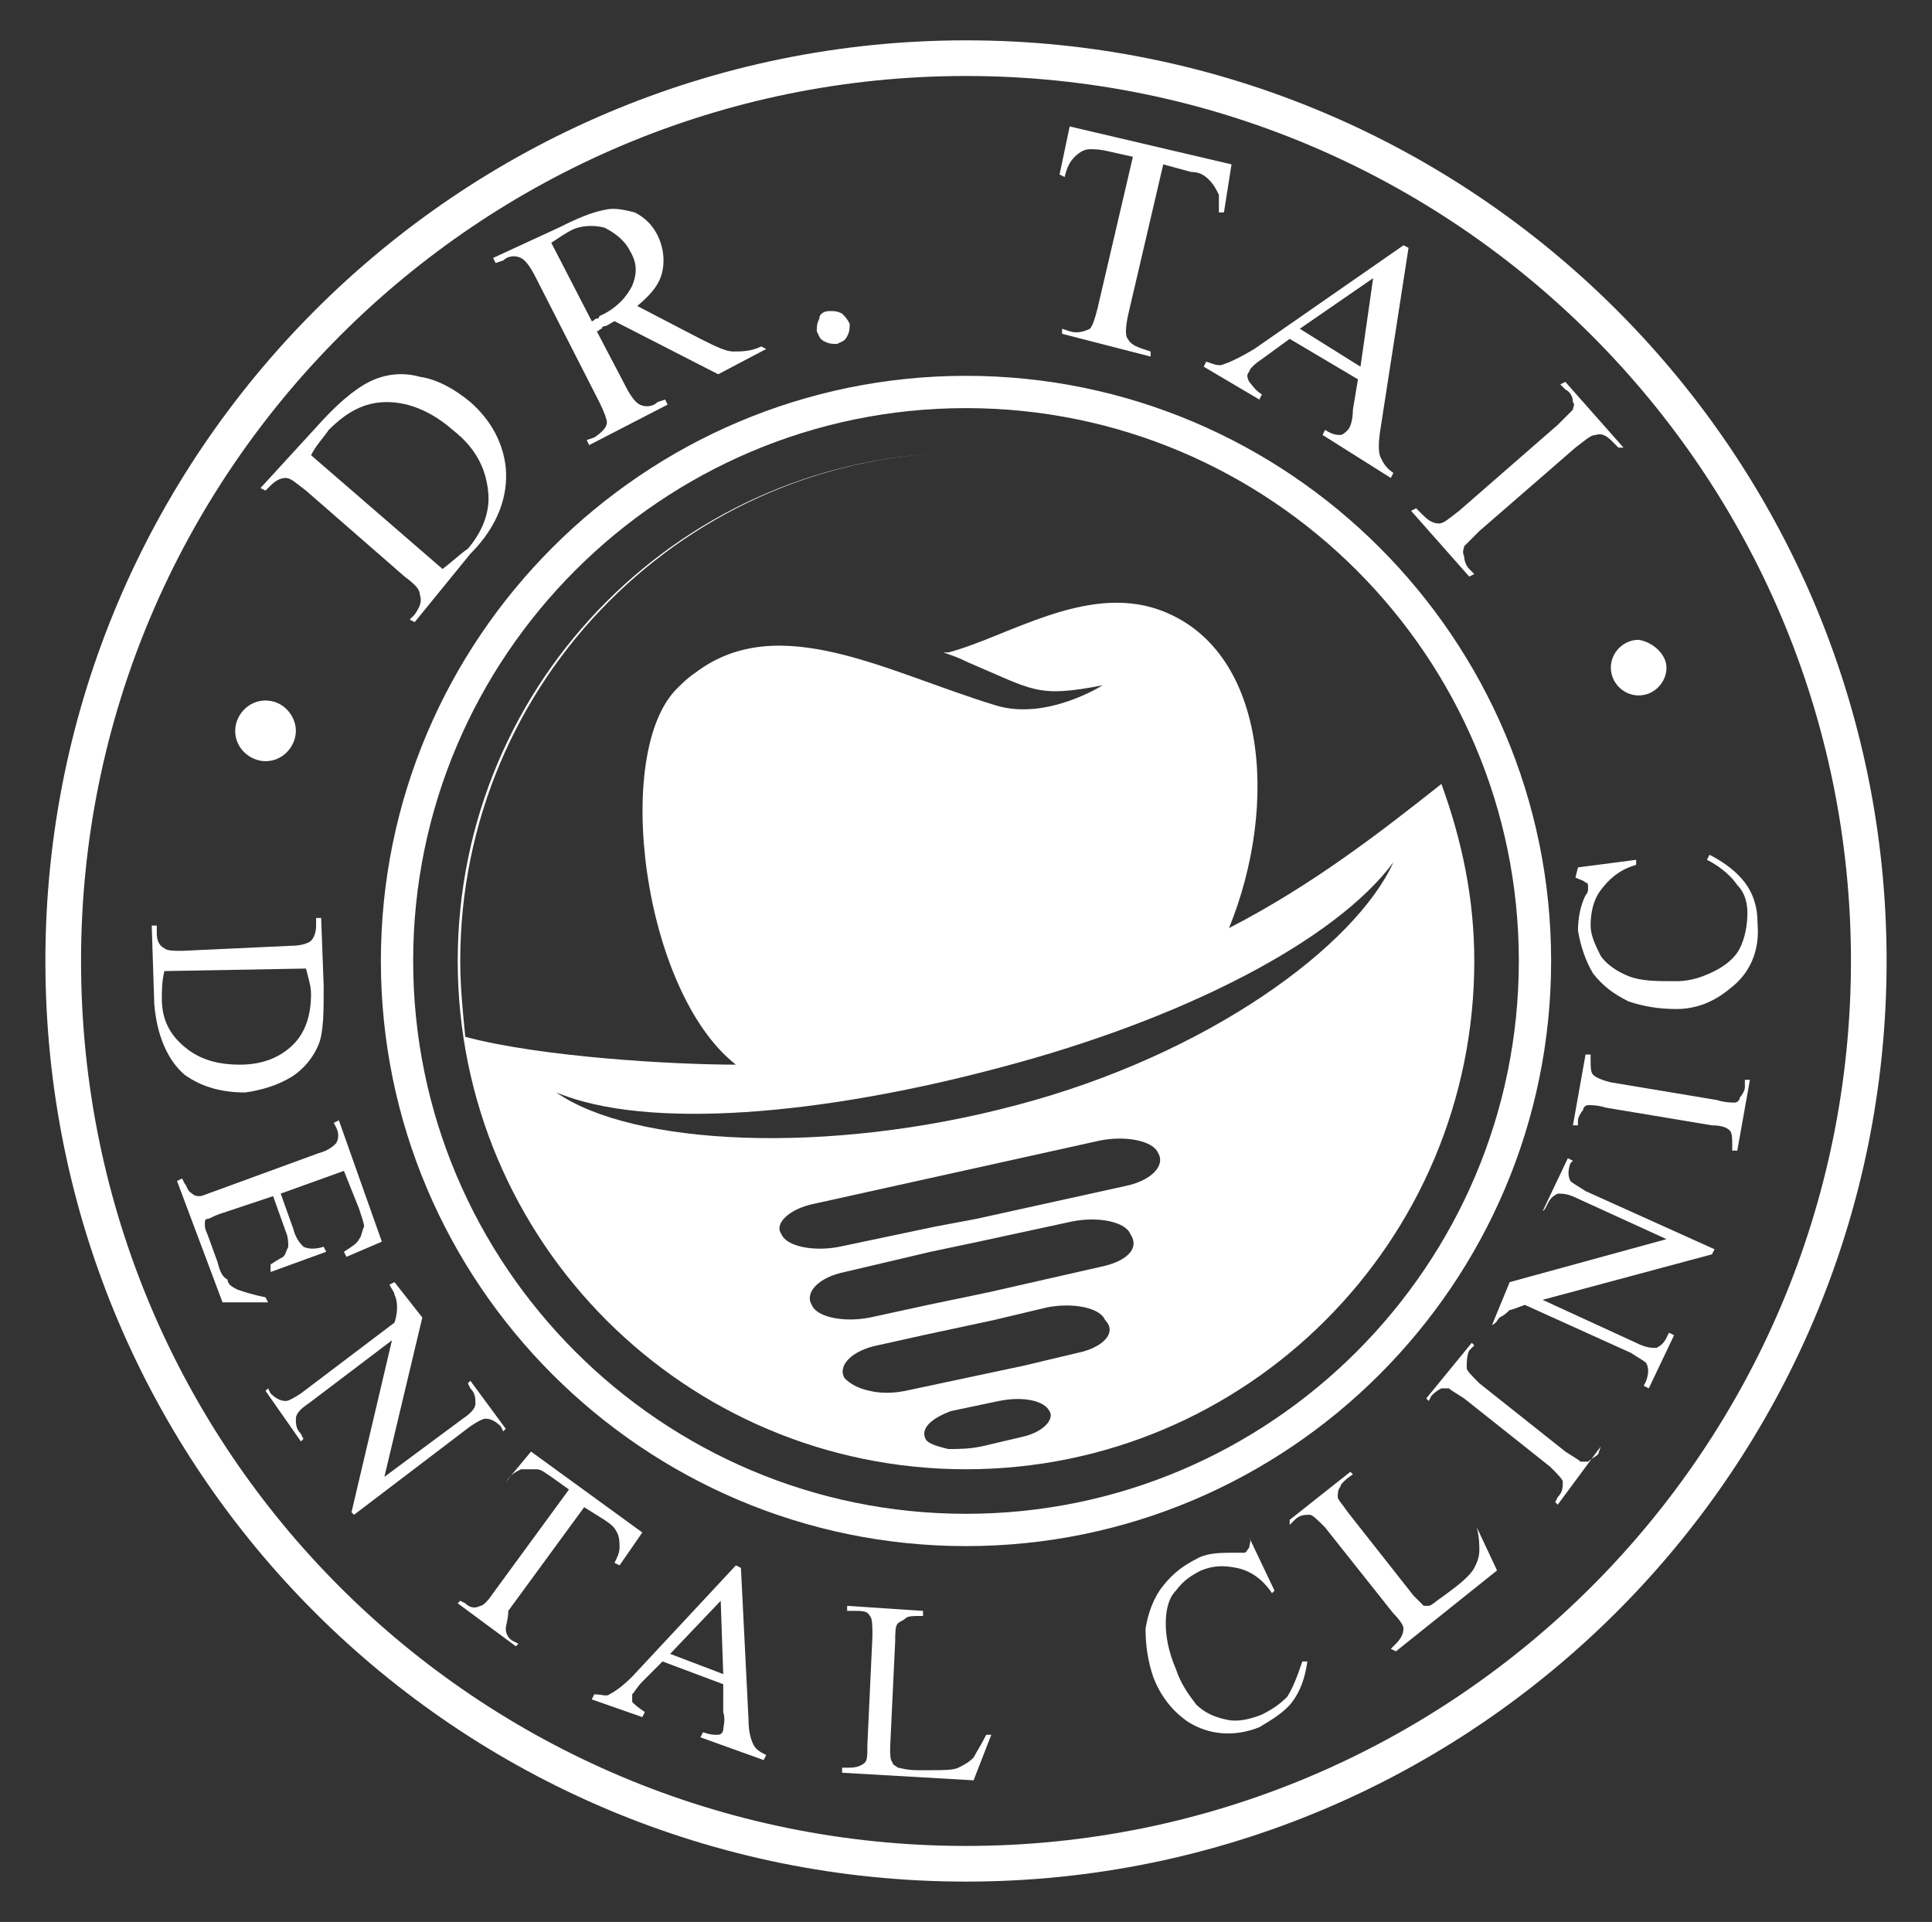
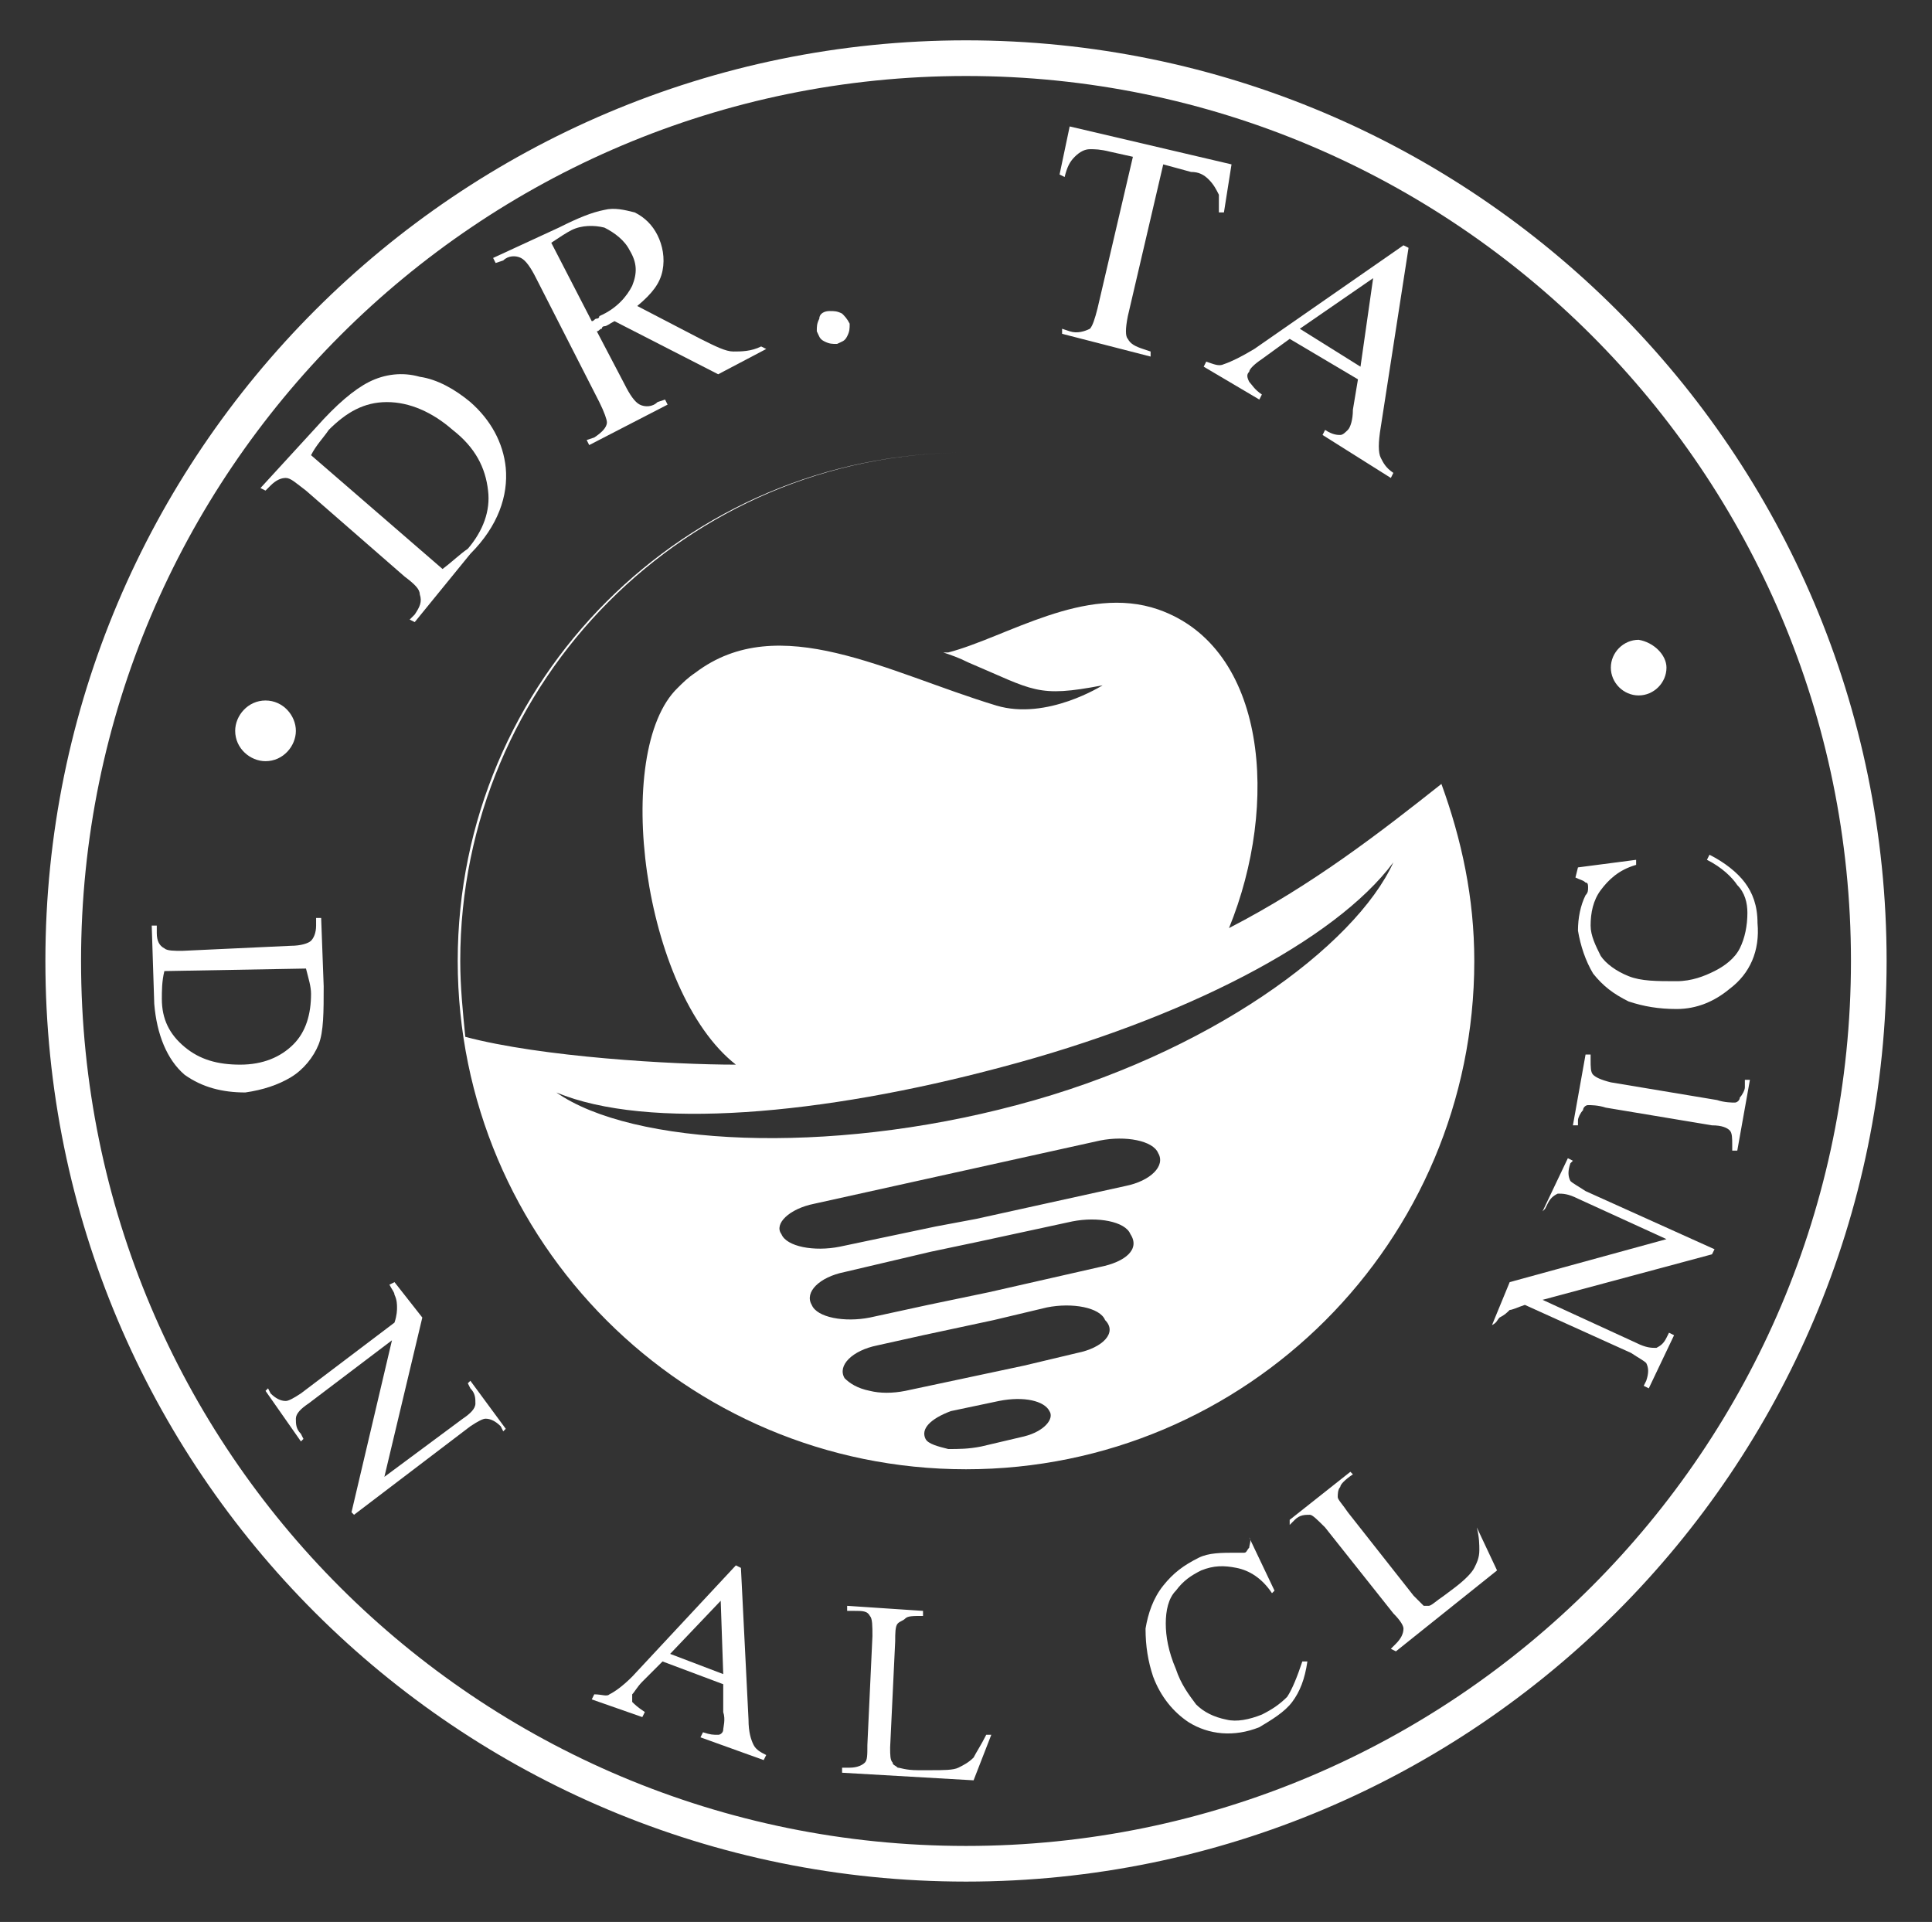
<svg xmlns="http://www.w3.org/2000/svg" version="1.1" id="圖層_1" x="0px" y="0px" viewBox="0 0 76.4 76" style="enable-background:new 0 0 76.4 76;" xml:space="preserve">
  <rect x="0" y="0" width="76.4" height="76" fill="#333333" stroke="none" />
  <style type="text/css">
	.st0{fill:#FFFFFF;stroke:#9A9DA2;stroke-width:1.14;stroke-miterlimit:10;stroke-opacity:0;}
	.st1{fill:#FFFFFF;}
	.st2{fill:none;stroke:#FFFFFF;stroke-width:1.41;stroke-miterlimit:10;}
	.st3{fill:none;stroke:#FFFFFF;stroke-width:1.277;stroke-miterlimit:10;}
</style>
  <g>
    <path class="st0" d="M40.2,18C40.3,18,40.3,18,40.2,18C40.3,18,40.3,18,40.2,18z" />
    <path class="st0" d="M57,31c-2.4,1.9-5.1,4-8.4,5.7c2-4.9,1.5-11.1-2.8-12.6c-2.9-1-6,1.1-8.3,1.7c-0.1,0-0.1,0-0.2,0   c0.3,0.1,0.6,0.2,1,0.4c2.6,1.1,2.7,1.4,5.3,0.9c0,0-2.2,1.4-4.2,0.8c-4.3-1.3-8.6-3.8-11.9-1.3c-0.3,0.2-0.5,0.4-0.7,0.6   c-2.6,2.5-1.4,12,2.3,14.9c-2.5,0-7.7-0.3-10.7-1.1c-0.1-1-0.2-2-0.2-3c0-11.1,9-20.1,20-20.1c0,0,0,0,0,0   c-11.1,0-20.1,9-20.1,20.1s9,20.1,20.1,20.1c11.1,0,20.1-9,20.1-20.1C58.3,35.5,57.8,33.2,57,31z M40.5,56.8l-1.7,0.4   c-0.5,0.1-0.9,0.1-1.3,0.1c-0.4-0.1-0.8-0.2-0.9-0.4c-0.2-0.4,0.2-0.8,1-1.1l1.9-0.4c1-0.2,1.8,0,2,0.4   C41.7,56.1,41.3,56.6,40.5,56.8z M42.6,53.5L40.5,54l-4.7,1c-0.5,0.1-1,0.1-1.4,0c-0.5-0.1-0.8-0.3-1-0.5c-0.3-0.5,0.3-1.1,1.3-1.3   l1.8-0.4l2.8-0.6l2.1-0.5c1-0.2,2.1,0,2.3,0.5C44.2,52.7,43.6,53.3,42.6,53.5z M43.5,50.1l-4.4,1l-2.4,0.5l-2.3,0.5   c-1,0.2-2.1,0-2.3-0.5c-0.3-0.5,0.3-1.1,1.3-1.3l3.4-0.8l1.9-0.4l3.7-0.8c1-0.2,2.1,0,2.3,0.5C45.1,49.4,44.5,49.9,43.5,50.1z    M44.5,46.9l-5.9,1.3L37,48.5l-3.8,0.8c-1,0.2-2.1,0-2.3-0.5c-0.3-0.4,0.3-1,1.3-1.2l11.3-2.5c1-0.2,2.1,0,2.3,0.5   C46.1,46.1,45.5,46.7,44.5,46.9z M40.2,43.7c-7.5,2-15.2,1.6-18.2-0.5c3.6,1.5,10.5,0.9,17.6-1c7.2-1.9,13.2-5,15.5-8.1   C53.6,37.4,47.8,41.7,40.2,43.7z" />
  </g>
  <g>
    <path class="st1" d="M16.4,24.6l-0.2-0.1l0.2-0.2c0.2-0.3,0.3-0.5,0.2-0.8c0-0.2-0.2-0.4-0.6-0.7l-3.9-3.4   c-0.4-0.3-0.6-0.5-0.8-0.5s-0.4,0.1-0.6,0.3l-0.2,0.2l-0.2-0.1l2.2-2.4c0.8-0.9,1.5-1.5,2.1-1.8s1.3-0.4,2-0.2c0.7,0.1,1.4,0.5,2,1   c0.8,0.7,1.3,1.6,1.4,2.6c0.1,1.1-0.3,2.3-1.4,3.4L16.4,24.6z M17.5,22.5c0.4-0.3,0.7-0.6,1-0.8c0.6-0.7,0.9-1.5,0.8-2.3   c-0.1-0.9-0.5-1.7-1.4-2.4c-0.8-0.7-1.7-1.1-2.6-1.1S13.7,16.3,13,17c-0.2,0.3-0.5,0.6-0.7,1L17.5,22.5z" />
    <path class="st1" d="M30.3,13.8l-1.9,1l-4.1-2.1c-0.2,0.1-0.3,0.2-0.4,0.2c0,0-0.1,0-0.1,0.1c-0.1,0-0.1,0.1-0.2,0.1l1.1,2.1   c0.2,0.4,0.4,0.7,0.6,0.8c0.2,0.1,0.5,0.1,0.7-0.1l0.3-0.1l0.1,0.2l-3.1,1.6l-0.1-0.2l0.3-0.1c0.3-0.2,0.5-0.4,0.5-0.6   c0-0.1-0.1-0.4-0.3-0.8L21.2,11c-0.2-0.4-0.4-0.7-0.6-0.8s-0.5-0.1-0.7,0.1l-0.3,0.1l-0.1-0.2L22.1,9c0.8-0.4,1.3-0.6,1.8-0.7   c0.4-0.1,0.8,0,1.2,0.1c0.4,0.2,0.7,0.5,0.9,0.9c0.2,0.4,0.3,0.9,0.2,1.4c-0.1,0.5-0.4,0.9-1,1.4l2.5,1.3c0.6,0.3,1,0.5,1.3,0.5   s0.7,0,1.1-0.2L30.3,13.8z M23.4,12.7c0.1,0,0.1-0.1,0.2-0.1c0,0,0.1,0,0.1-0.1c0.7-0.3,1.1-0.8,1.3-1.2c0.2-0.5,0.2-0.9-0.1-1.4   c-0.2-0.4-0.6-0.7-1-0.9c-0.4-0.1-0.9-0.1-1.3,0.1c-0.2,0.1-0.5,0.3-0.8,0.5L23.4,12.7z" />
    <path class="st1" d="M32.8,12.3c0.2,0,0.3,0,0.5,0.1c0.1,0.1,0.2,0.2,0.3,0.4c0,0.2,0,0.3-0.1,0.5s-0.2,0.2-0.4,0.3   c-0.2,0-0.3,0-0.5-0.1s-0.2-0.2-0.3-0.4c0-0.2,0-0.3,0.1-0.5C32.4,12.4,32.6,12.3,32.8,12.3z" />
    <path class="st1" d="M48.7,6.5l-0.3,1.9h-0.2c0-0.3,0-0.6,0-0.7c-0.1-0.2-0.2-0.4-0.4-0.6s-0.4-0.3-0.7-0.3L46,6.5l-1.4,6   c-0.1,0.5-0.1,0.8,0,0.9c0.1,0.2,0.3,0.3,0.6,0.4l0.3,0.1v0.2L42,13.2V13l0.3,0.1c0.3,0.1,0.6,0,0.8-0.1c0.1-0.1,0.2-0.4,0.3-0.8   l1.4-6L43.9,6c-0.4-0.1-0.6-0.1-0.8-0.1S42.7,6,42.5,6.2c-0.2,0.2-0.3,0.4-0.4,0.8l-0.2-0.1L42.3,5L48.7,6.5z" />
    <path class="st1" d="M53.7,15L51,13.4l-1.1,0.8c-0.3,0.2-0.5,0.4-0.5,0.5c-0.1,0.1-0.1,0.2,0,0.4c0.1,0.1,0.2,0.3,0.5,0.5l-0.1,0.2   l-2.2-1.3l0.1-0.2c0.3,0.1,0.5,0.2,0.7,0.1c0.3-0.1,0.7-0.3,1.2-0.6l5.9-4.1l0.2,0.1l-1.1,7.1c-0.1,0.6-0.1,1,0,1.2   s0.2,0.4,0.5,0.6L55,18.9l-2.7-1.7l0.1-0.2c0.3,0.2,0.5,0.2,0.6,0.2s0.2-0.1,0.3-0.2s0.2-0.4,0.2-0.8L53.7,15z M53.8,14.5l0.5-3.5   l-2.9,2L53.8,14.5z" />
-     <path class="st1" d="M58.3,22.7l-0.2,0.1l-2.3-2.6l0.2-0.1l0.2,0.2c0.2,0.2,0.4,0.4,0.7,0.4c0.2,0,0.4-0.2,0.8-0.5l3.9-3.4   c0.3-0.3,0.5-0.5,0.6-0.6c0-0.1,0.1-0.2,0-0.3c0-0.2-0.1-0.4-0.3-0.5l-0.2-0.2l0.2-0.1l2.3,2.6H64l-0.2-0.2   c-0.2-0.2-0.4-0.4-0.7-0.3c-0.2,0-0.4,0.2-0.8,0.5L58.5,21c-0.3,0.3-0.5,0.5-0.6,0.6c0,0.1-0.1,0.2,0,0.4c0,0.2,0.1,0.4,0.2,0.5   L58.3,22.7z" />
  </g>
  <g>
    <path class="st1" d="M6,36.6h0.2v0.3c0,0.3,0.1,0.5,0.3,0.6c0.1,0.1,0.4,0.1,0.7,0.1l4.3-0.2c0.4,0,0.7-0.1,0.8-0.2   c0.1-0.1,0.2-0.3,0.2-0.6v-0.3h0.2l0.1,2.7c0,1,0,1.8-0.2,2.3s-0.6,1-1.1,1.3s-1.1,0.5-1.8,0.6c-0.9,0-1.7-0.2-2.4-0.7   c-0.7-0.6-1.1-1.6-1.2-2.8L6,36.6z M6.5,38.4c-0.1,0.4-0.1,0.8-0.1,1.1c0,0.8,0.3,1.4,0.9,1.9s1.3,0.7,2.2,0.7s1.6-0.3,2.1-0.8   s0.7-1.2,0.7-2c0-0.3-0.1-0.6-0.2-1L6.5,38.4z" />
-     <path class="st1" d="M13.6,46.3l-2.5,0.9l0.5,1.4c0.1,0.4,0.3,0.6,0.4,0.7c0.2,0.1,0.5,0.1,0.8,0l0.1,0.2l-2.2,0.8l0-0.3   c0.3-0.2,0.5-0.3,0.5-0.3c0.1-0.1,0.1-0.2,0.2-0.4c0-0.1,0-0.4-0.1-0.6l-0.5-1.4L8.7,48c-0.3,0.1-0.4,0.2-0.5,0.2s-0.1,0.1-0.1,0.2   c0,0.1,0,0.2,0.1,0.4l0.4,1.1c0.1,0.4,0.2,0.6,0.4,0.7c0,0.2,0.2,0.3,0.4,0.4c0.3,0.1,0.6,0.2,1.1,0.3l0.1,0.2H8.8L7,46.7l0.2-0.1   l0.1,0.2c0.1,0.1,0.1,0.3,0.3,0.4c0.1,0.1,0.2,0.1,0.3,0.1c0.1,0,0.3-0.1,0.6-0.2l4.1-1.5c0.4-0.1,0.6-0.3,0.7-0.4   c0.1-0.2,0.1-0.4,0-0.6l-0.1-0.2l0.2-0.1l1.7,4.8l-1.4,0.6l-0.1-0.2c0.3-0.2,0.5-0.3,0.6-0.5c0.1-0.1,0.1-0.3,0.2-0.5   c0-0.1-0.1-0.4-0.2-0.7L13.6,46.3z" />
    <path class="st1" d="M15.6,50.7l1.1,1.4l-1.5,6.3l3.1-2.3c0.3-0.2,0.5-0.4,0.5-0.6c0-0.2,0-0.4-0.2-0.6l-0.1-0.2l0.1-0.1l1.4,1.9   l-0.1,0.1l-0.1-0.2c-0.2-0.2-0.4-0.3-0.6-0.3c-0.1,0-0.3,0.1-0.6,0.3L14,59.9l-0.1-0.1l1.6-6.8l-3.3,2.5c-0.3,0.2-0.5,0.4-0.5,0.6   c0,0.2,0,0.4,0.2,0.6l0.1,0.2L11.9,57l-1.4-2l0.1-0.1l0.1,0.2c0.2,0.2,0.4,0.3,0.6,0.3c0.1,0,0.3-0.1,0.6-0.3l3.7-2.8   c0.1-0.3,0.1-0.5,0.1-0.6s0-0.3-0.1-0.5c0-0.1-0.1-0.2-0.2-0.4L15.6,50.7z" />
-     <path class="st1" d="M25.4,60.6l-0.9,1.3l-0.2-0.1c0.1-0.2,0.2-0.4,0.2-0.6c0-0.2,0-0.4-0.1-0.6c-0.1-0.2-0.2-0.3-0.5-0.5l-0.8-0.5   l-3,4.1c0,0.3-0.1,0.6-0.1,0.7c0,0.2,0.1,0.4,0.3,0.5l0.2,0.1l-0.1,0.1l-2.3-1.7l0.1-0.1l0.2,0.1c0.2,0.2,0.4,0.2,0.6,0.1   c0.1,0,0.3-0.2,0.5-0.5l3-4.1l-0.7-0.5c-0.3-0.2-0.4-0.3-0.6-0.3s-0.4,0-0.6,0c-0.2,0.1-0.4,0.2-0.6,0.5l0,0l1-1.2L25.4,60.6z" />
    <path class="st1" d="M28.6,66.6l-2.4-0.9l-0.8,0.8c-0.2,0.2-0.3,0.4-0.4,0.5c0,0.1,0,0.2,0,0.3c0.1,0.1,0.2,0.2,0.5,0.4l-0.1,0.2   l-2-0.7l0.1-0.2c0.3,0,0.5,0.1,0.6,0c0.2-0.1,0.5-0.3,0.9-0.7l4.1-4.4l0.2,0.1l0.3,6c0,0.5,0.1,0.8,0.2,1s0.3,0.3,0.5,0.4l-0.1,0.2   l-2.5-0.9l0.1-0.2c0.3,0.1,0.4,0.1,0.6,0.1c0.1,0,0.2-0.1,0.2-0.2s0.1-0.4,0-0.7L28.6,66.6z M28.6,66.2l-0.1-2.9l-2,2.1L28.6,66.2z   " />
    <path class="st1" d="M39,68.6h0.2l-0.7,1.8l-5.2-0.3v-0.2h0.3c0.3,0,0.5-0.1,0.6-0.2s0.1-0.3,0.1-0.7l0.2-4.3c0-0.4,0-0.7-0.1-0.8   c-0.1-0.2-0.3-0.2-0.6-0.2h-0.3v-0.2l3,0.2v0.2c-0.4,0-0.6,0-0.7,0.1c-0.1,0.1-0.2,0.1-0.3,0.2s-0.1,0.4-0.1,0.7l-0.2,4.2   c0,0.3,0,0.5,0.1,0.6c0,0.1,0.1,0.1,0.2,0.2c0.1,0,0.3,0.1,0.8,0.1h0.5c0.5,0,0.9,0,1.1-0.1c0.2-0.1,0.4-0.2,0.6-0.4   C38.6,69.3,38.8,69,39,68.6z" />
    <path class="st1" d="M49.4,60.8l1,2.1L50.3,63c-0.4-0.6-0.9-0.9-1.4-1s-0.9-0.1-1.4,0.1c-0.4,0.2-0.7,0.4-1,0.8   c-0.3,0.3-0.4,0.8-0.4,1.3c0,0.5,0.1,1.1,0.4,1.8c0.2,0.6,0.5,1,0.8,1.4c0.3,0.3,0.7,0.5,1.2,0.6c0.4,0.1,0.9,0,1.4-0.2   c0.4-0.2,0.7-0.4,1-0.7c0.2-0.3,0.4-0.8,0.6-1.4h0.2c-0.1,0.7-0.3,1.2-0.6,1.6s-0.8,0.7-1.3,1c-1,0.4-2,0.3-2.8-0.2   c-0.6-0.4-1.1-1-1.4-1.8c-0.2-0.6-0.3-1.2-0.3-1.9c0.1-0.6,0.3-1.2,0.7-1.7s0.8-0.8,1.4-1.1c0.4-0.2,0.9-0.2,1.5-0.2   c0.2,0,0.3,0,0.3,0c0.1,0,0.1-0.1,0.2-0.2C49.4,61.1,49.5,60.9,49.4,60.8L49.4,60.8z" />
    <path class="st1" d="M58.4,60.4L58.4,60.4l0.8,1.7l-4,3.2L55,65.2l0.2-0.2c0.2-0.2,0.3-0.4,0.3-0.6c0-0.1-0.1-0.3-0.4-0.6l-2.7-3.4   c-0.3-0.3-0.5-0.5-0.6-0.5c-0.2,0-0.4,0-0.6,0.2L51,60.3v-0.2l2.4-1.9l0.1,0.1c-0.3,0.2-0.5,0.4-0.5,0.5c-0.1,0.1-0.1,0.3-0.1,0.4   c0,0.1,0.2,0.3,0.4,0.6l2.6,3.3c0.2,0.2,0.3,0.3,0.4,0.4c0.1,0,0.2,0,0.2,0c0.1,0,0.3-0.2,0.6-0.4l0.4-0.3c0.4-0.3,0.7-0.6,0.8-0.8   s0.2-0.4,0.2-0.7C58.5,61.1,58.5,60.8,58.4,60.4z" />
-     <path class="st1" d="M63.3,57.2L63.3,57.2l-1.7,2.3l-0.1-0.1l0.1-0.2c0.2-0.2,0.2-0.4,0.2-0.6c0-0.1-0.2-0.3-0.5-0.6l-3.4-2.7   c-0.3-0.2-0.5-0.3-0.6-0.4c-0.1,0-0.2,0-0.3,0c-0.2,0.1-0.3,0.2-0.4,0.3l-0.1,0.2l-0.1-0.1l1.8-2.2l0.1,0.1l-0.2,0.2   C58,53.6,58,53.9,58,54.1c0,0.1,0.2,0.3,0.5,0.6l3.4,2.7c0.3,0.2,0.5,0.3,0.6,0.4c0.1,0,0.2,0,0.3,0c0.1-0.1,0.3-0.2,0.4-0.3   L63.3,57.2z" />
    <path class="st1" d="M59,52.4l0.7-1.7l6.2-1.7l-3.5-1.6c-0.4-0.2-0.6-0.2-0.8-0.2c-0.2,0.1-0.3,0.2-0.4,0.4l-0.1,0.2L61,47.9l1-2.1   l0.2,0.1L62.1,46c-0.1,0.3-0.1,0.5,0,0.7c0.1,0.1,0.3,0.2,0.6,0.4l5.1,2.3l-0.1,0.2L61,51.4l3.7,1.7c0.4,0.2,0.6,0.2,0.8,0.2   c0.2-0.1,0.3-0.2,0.4-0.4l0.1-0.2l0.2,0.1l-1,2.1L65,54.8l0.1-0.2c0.1-0.3,0.1-0.5,0-0.7c-0.1-0.1-0.3-0.2-0.6-0.4l-4.2-1.9   c-0.3,0.1-0.5,0.2-0.6,0.2c-0.1,0.1-0.2,0.2-0.4,0.3C59.2,52.2,59.2,52.3,59,52.4L59,52.4z" />
    <path class="st1" d="M69,42.7h0.2l-0.5,2.8h-0.2v-0.2c0-0.3,0-0.5-0.1-0.6s-0.3-0.2-0.7-0.2l-4.2-0.7c-0.3-0.1-0.6-0.1-0.7-0.1   c-0.1,0-0.2,0.1-0.2,0.2c-0.1,0.1-0.2,0.3-0.2,0.4v0.2h-0.2l0.5-2.8h0.2v0.2c0,0.3,0,0.5,0.1,0.6s0.3,0.2,0.7,0.3l4.2,0.7   c0.3,0.1,0.6,0.1,0.7,0.1s0.2-0.1,0.2-0.2c0.1-0.1,0.2-0.3,0.2-0.4L69,42.7z" />
    <path class="st1" d="M62.4,34.3l2.3-0.3v0.2c-0.7,0.2-1.1,0.6-1.4,1c-0.3,0.4-0.4,0.9-0.4,1.4c0,0.4,0.2,0.8,0.4,1.2   c0.2,0.3,0.6,0.6,1.1,0.8s1.1,0.2,1.9,0.2c0.6,0,1.1-0.2,1.5-0.4s0.8-0.5,1-0.9s0.3-0.9,0.3-1.4c0-0.4-0.1-0.8-0.4-1.1   c-0.2-0.3-0.6-0.7-1.2-1l0.1-0.2c0.6,0.3,1.1,0.7,1.4,1.1c0.3,0.4,0.5,0.9,0.5,1.6c0.1,1.1-0.3,2-1.1,2.6c-0.6,0.5-1.3,0.8-2.1,0.8   c-0.7,0-1.3-0.1-1.9-0.3c-0.6-0.3-1-0.6-1.4-1.1c-0.3-0.5-0.5-1.1-0.6-1.7c0-0.5,0.1-1,0.3-1.4c0.1-0.1,0.1-0.2,0.1-0.3   s0-0.2-0.1-0.2c-0.1-0.1-0.2-0.1-0.4-0.2L62.4,34.3z" />
  </g>
  <path class="st1" d="M11.7,28.9c0,0.6-0.5,1.2-1.2,1.2l0,0c-0.6,0-1.2-0.5-1.2-1.2l0,0c0-0.6,0.5-1.2,1.2-1.2l0,0  C11.2,27.7,11.7,28.3,11.7,28.9L11.7,28.9z" />
  <path class="st1" d="M65.9,26.4c0,0.6-0.5,1.1-1.1,1.1l0,0c-0.6,0-1.1-0.5-1.1-1.1l0,0c0-0.6,0.5-1.1,1.1-1.1l0,0  C65.4,25.4,65.9,25.9,65.9,26.4L65.9,26.4z" />
  <path class="st2" d="M73.9,38c0,19.7-16,35.7-35.7,35.7S2.5,57.8,2.5,38c0-19.7,16-35.7,35.7-35.7S73.9,18.3,73.9,38z" />
-   <path class="st3" d="M60.7,38c0,12.4-10.1,22.5-22.5,22.5S15.7,50.4,15.7,38s10.1-22.5,22.5-22.5S60.7,25.6,60.7,38z" />
</svg>